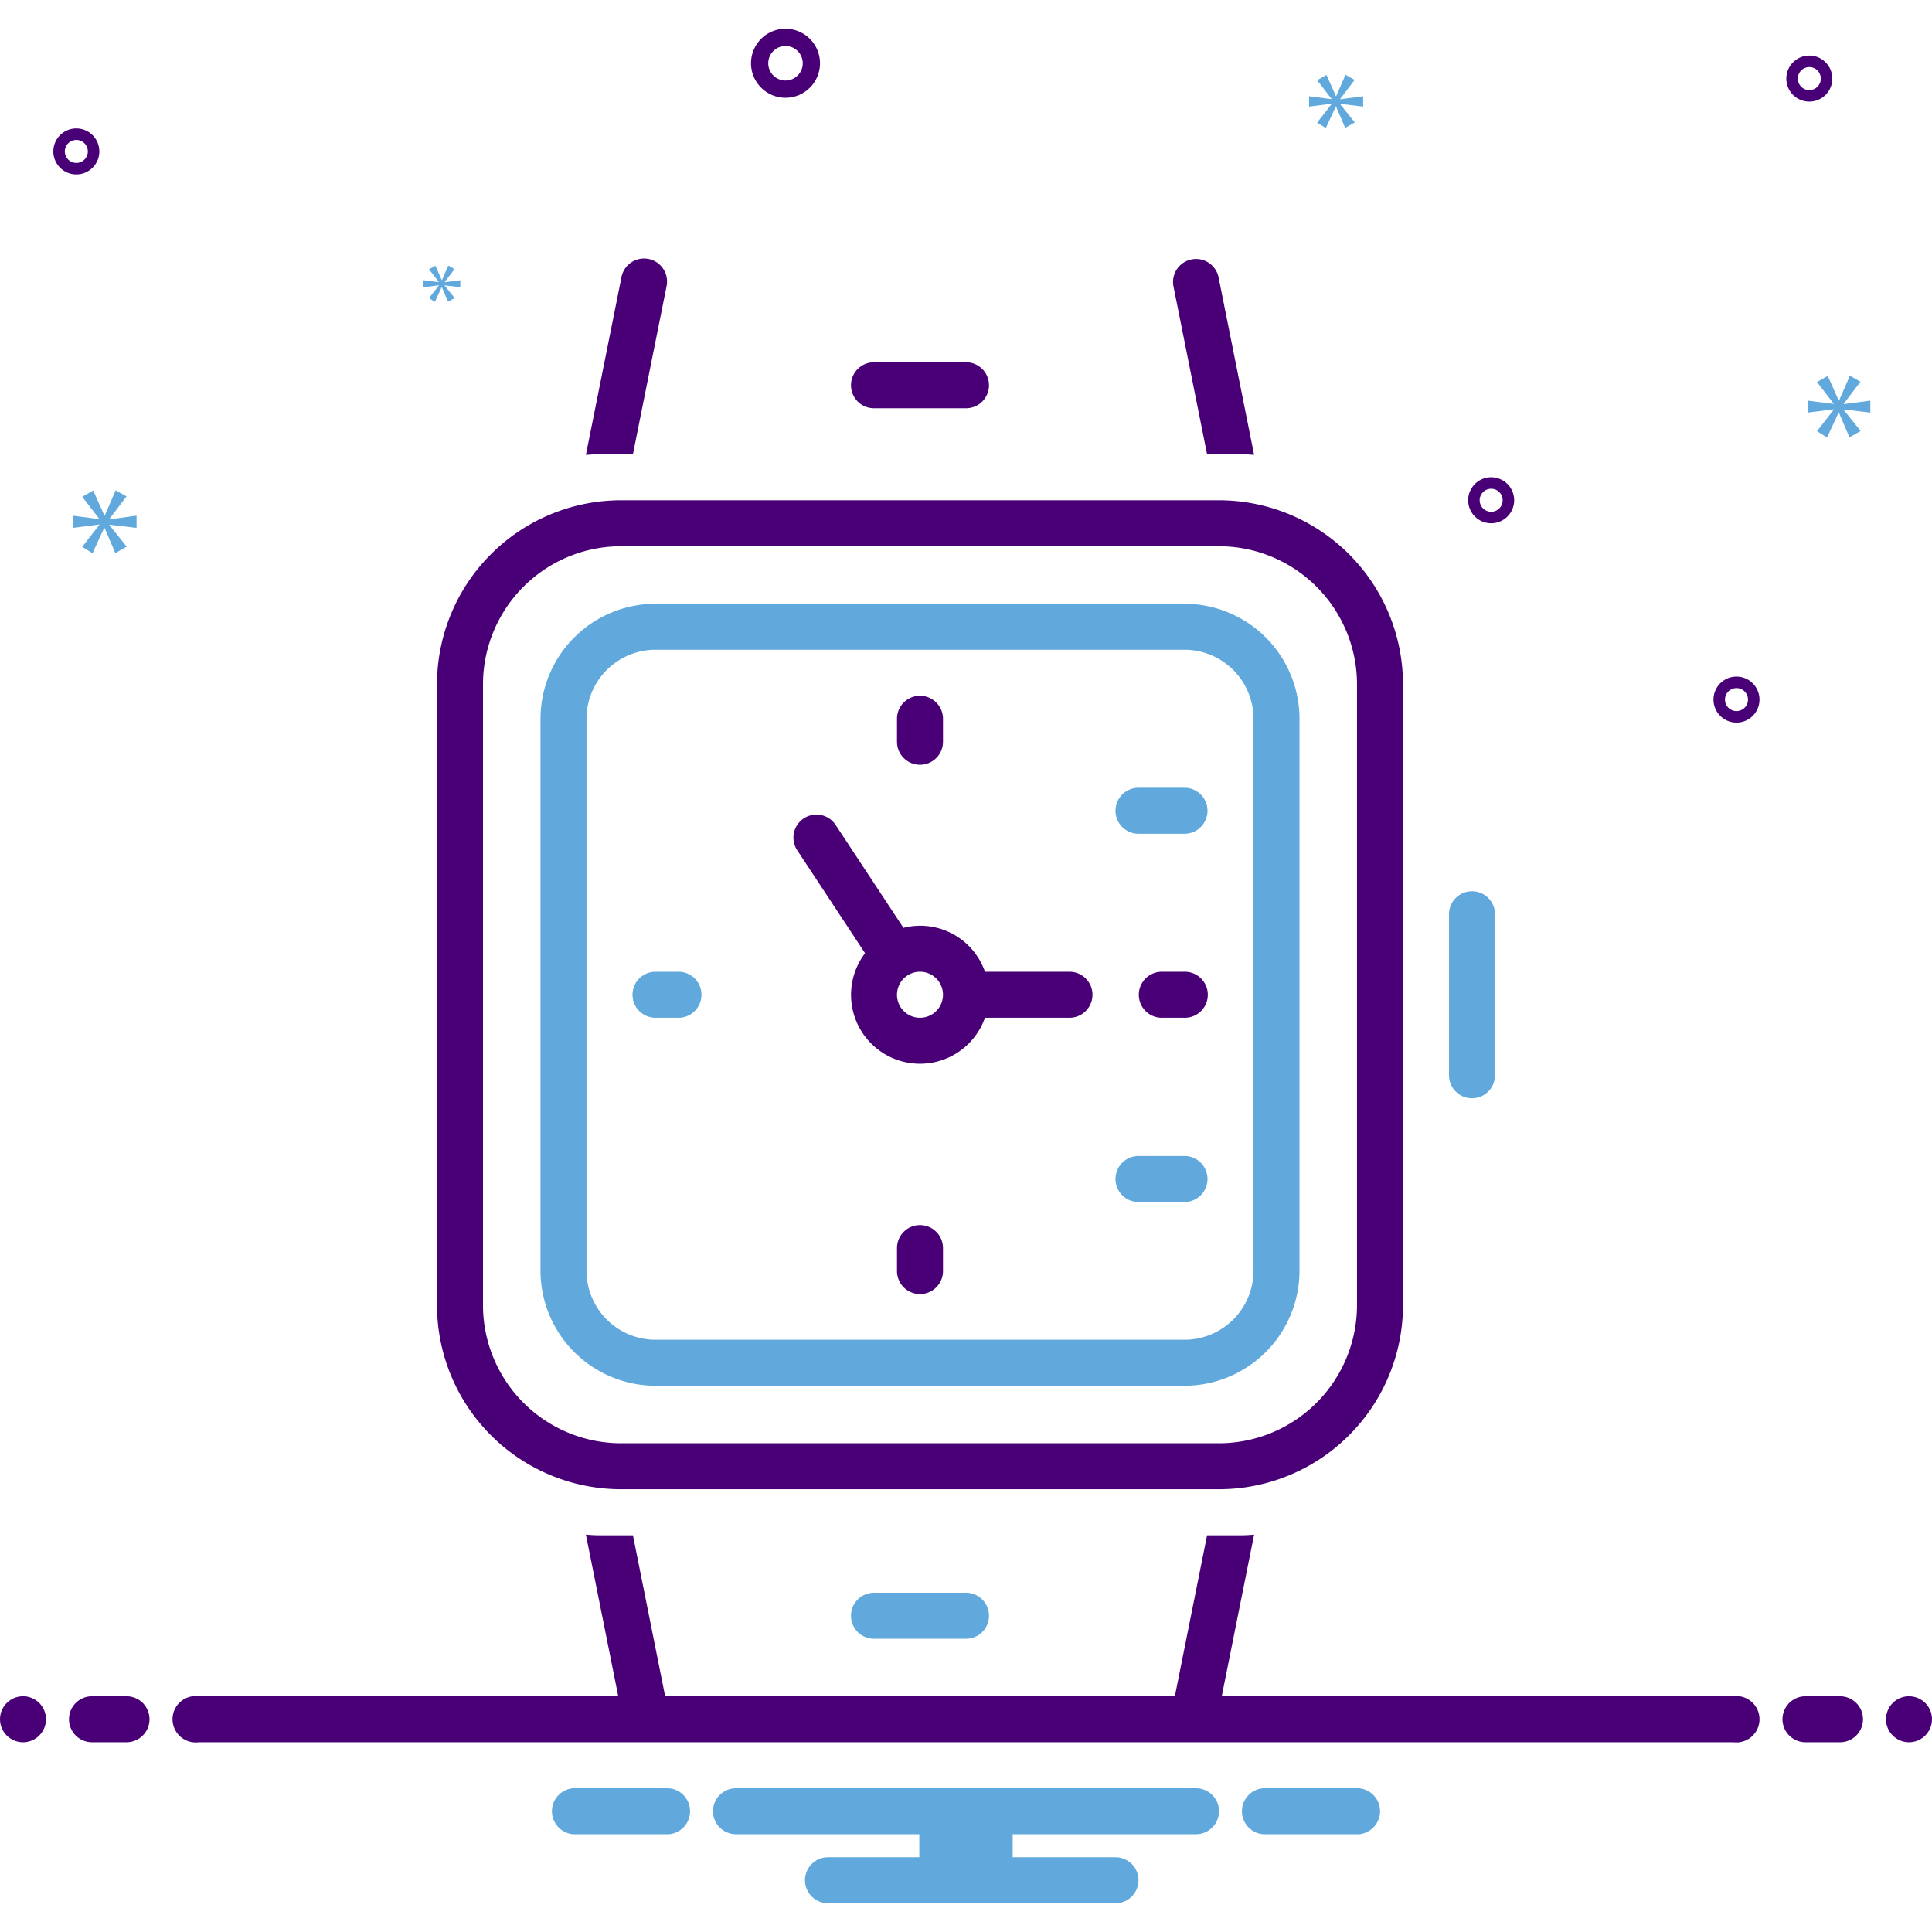
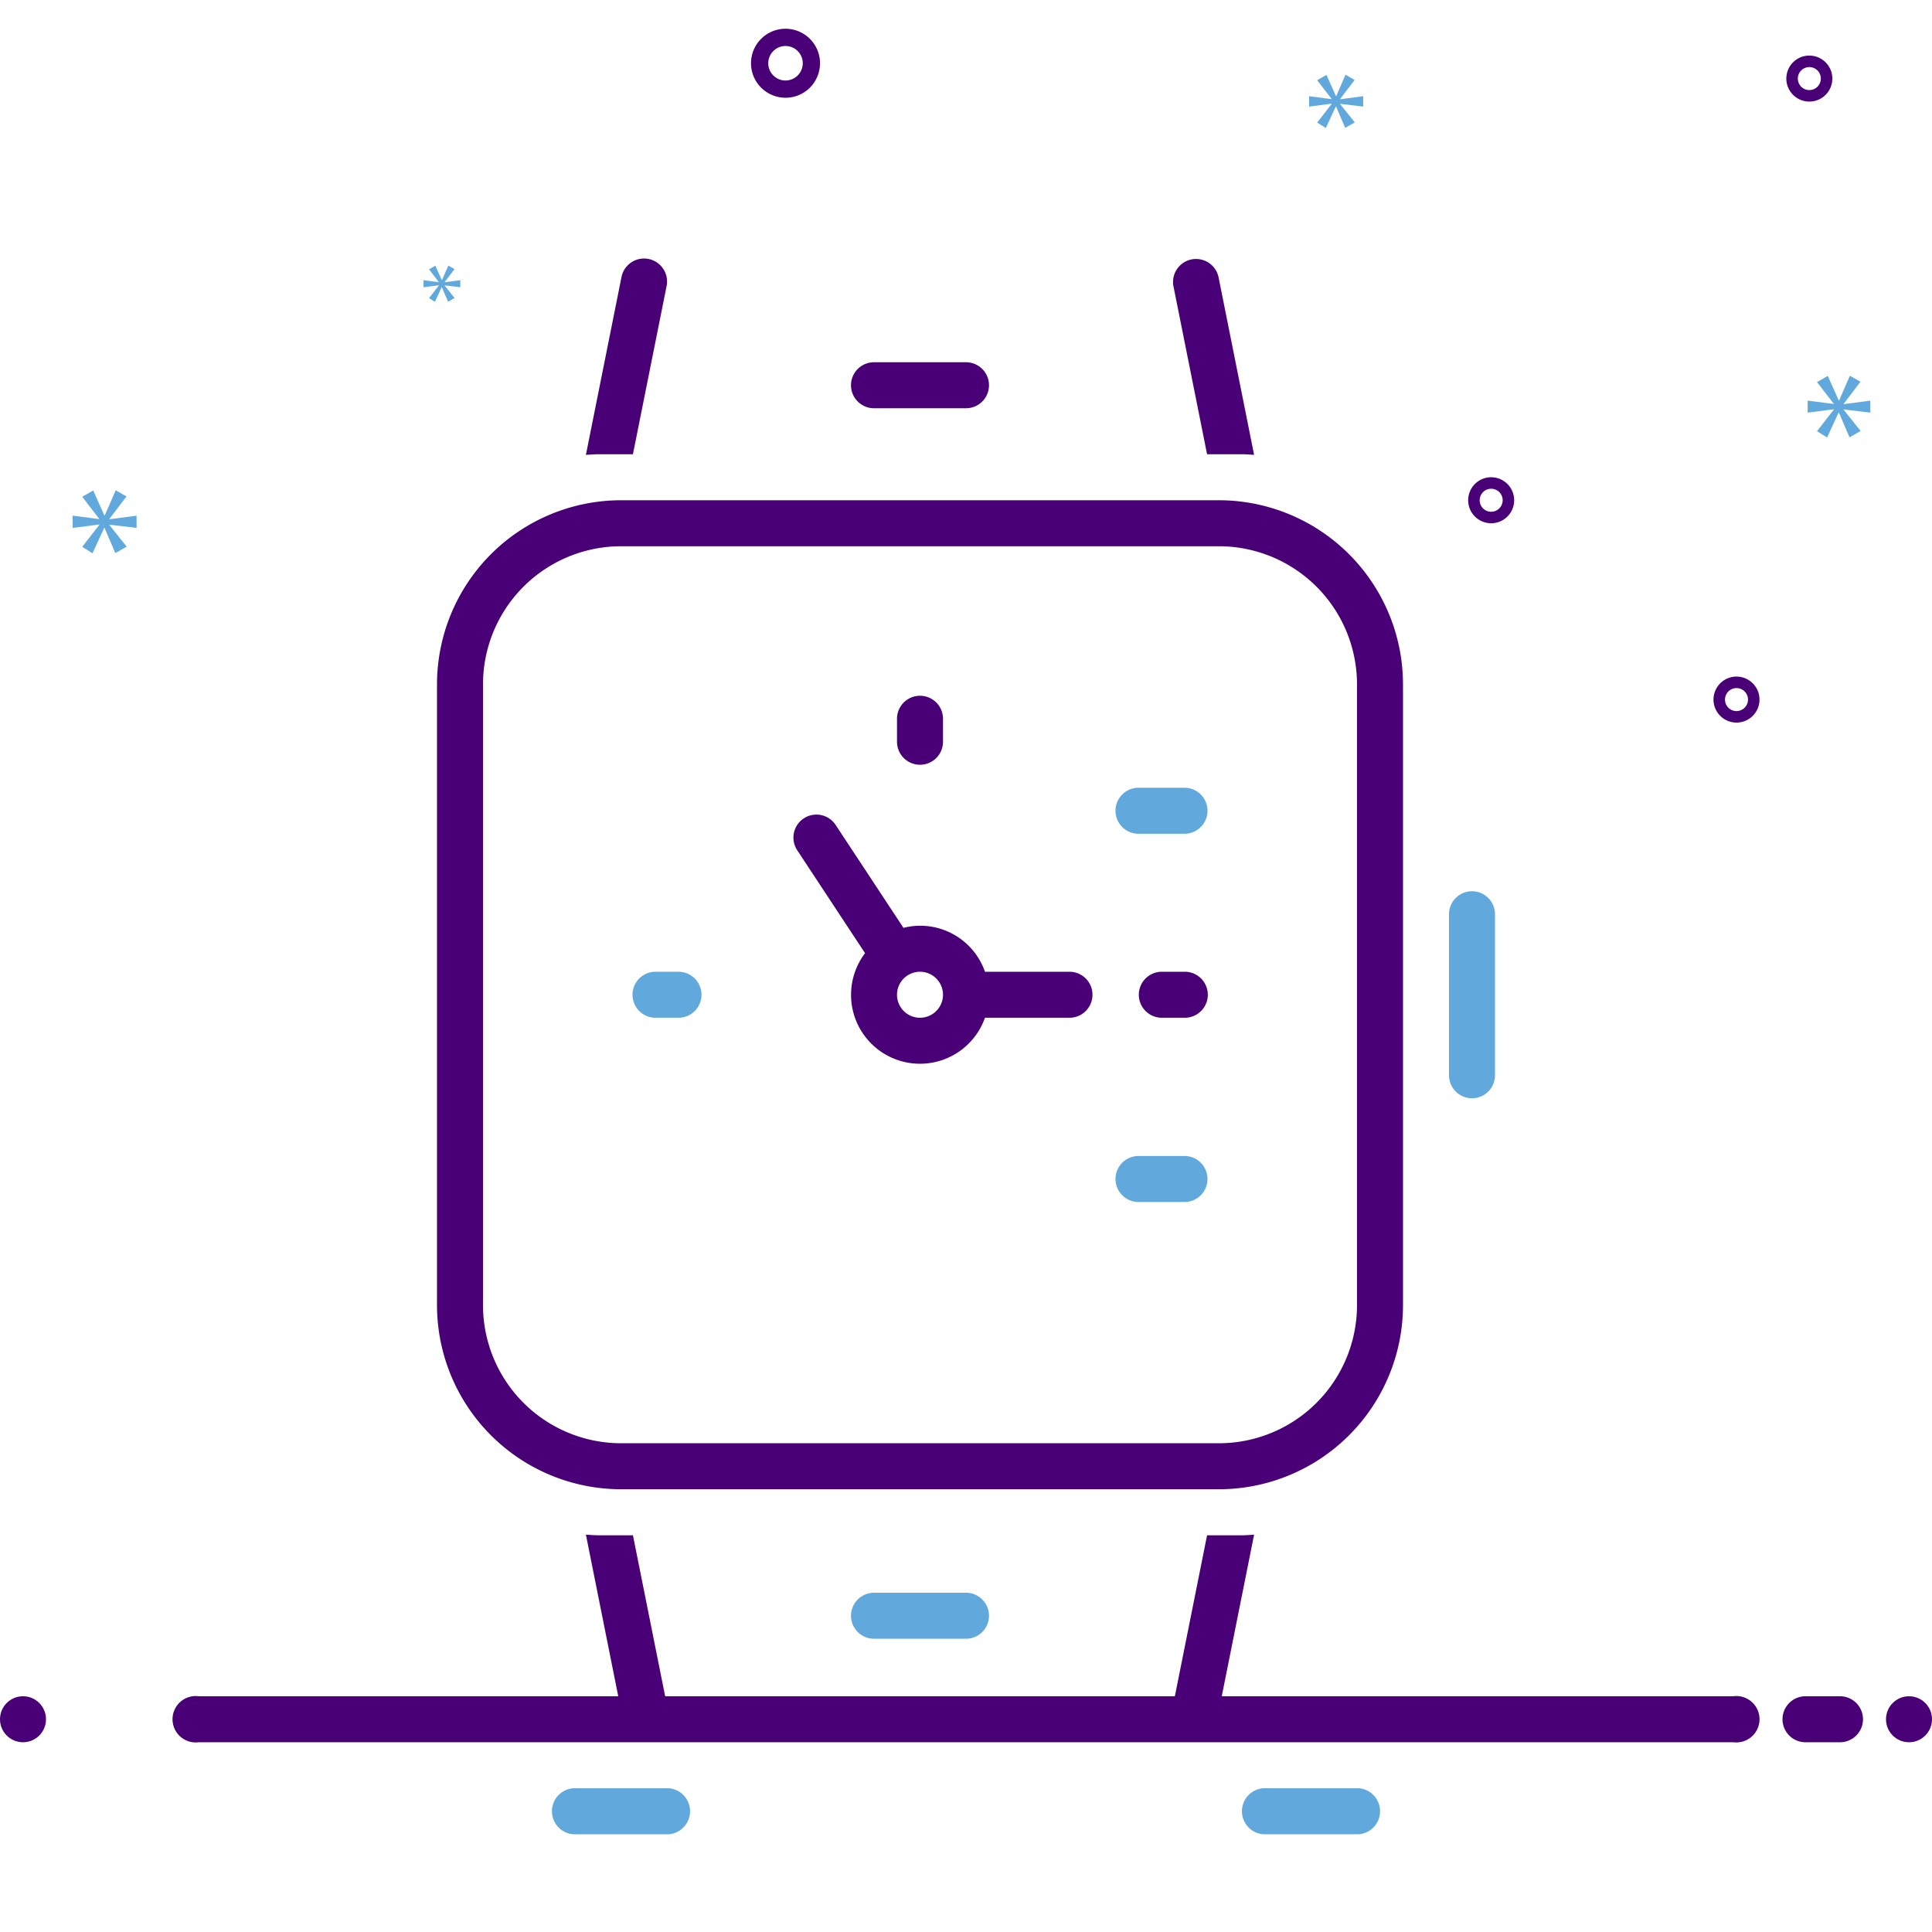
<svg xmlns="http://www.w3.org/2000/svg" id="Layer_1" viewBox="0 0 168 168" data-name="Layer 1">
  <path d="m55.037 39.5 2.924-14.607a2 2 0 1 0 -3.922-.785l-3.091 15.446c.35-.02.697-.053 1.052-.053z" fill="#490077" />
  <path d="m104.963 39.5h3.037c.355 0 .702.033 1.052.053l-3.091-15.446a2 2 0 0 0 -3.922.785z" fill="#490077" />
  <path d="m106 43.5h-52a16.018 16.018 0 0 0 -16 16v54a16.018 16.018 0 0 0 16 16h52a16.018 16.018 0 0 0 16-16v-54a16.018 16.018 0 0 0 -16-16zm12 70a12.013 12.013 0 0 1 -12 12h-52a12.013 12.013 0 0 1 -12-12v-54a12.013 12.013 0 0 1 12-12h52a12.013 12.013 0 0 1 12 12z" fill="#490077" />
-   <path d="m103 52.5h-46a10.012 10.012 0 0 0 -10 10v48a10.012 10.012 0 0 0 10 10h46a10.012 10.012 0 0 0 10-10v-48a10.012 10.012 0 0 0 -10-10zm6 58a6.007 6.007 0 0 1 -6 6h-46a6.007 6.007 0 0 1 -6-6v-48a6.007 6.007 0 0 1 6-6h46a6.007 6.007 0 0 1 6 6z" fill="#61a9dc" />
  <path d="m128 77.5a2 2 0 0 0 -2 2v14a2 2 0 0 0 4 0v-14a2 2 0 0 0 -2-2z" fill="#61a9dc" />
  <path d="m80 66.5a2 2 0 0 0 2-2v-1.999a2 2 0 0 0 -4 0v1.999a2 2 0 0 0 2 2z" fill="#490077" />
-   <path d="m80 106.53a2 2 0 0 0 -2 2v1.999a2 2 0 0 0 4 0v-1.999a2 2 0 0 0 -2-2z" fill="#490077" />
  <path d="m58.999 84.5h-1.998a2 2 0 0 0 0 4h1.998a2 2 0 1 0 0-4z" fill="#61a9dc" />
  <path d="m103.027 84.5h-1.999a2 2 0 0 0 0 4h1.999a2 2 0 0 0 0-4z" fill="#490077" />
  <path d="m99 72.5h4a2 2 0 0 0 0-4h-4a2 2 0 0 0 0 4z" fill="#61a9dc" />
  <path d="m103 100.521h-4a2 2 0 0 0 0 4h4a2 2 0 0 0 0-4z" fill="#61a9dc" />
  <path d="m84 138.5h-8a2 2 0 0 0 0 4h8a2 2 0 0 0 0-4z" fill="#61a9dc" />
  <g fill="#490077">
    <path d="m76 35.5h8a2 2 0 0 0 0-4h-8a2 2 0 0 0 0 4z" />
    <path d="m93 84.5h-7.35a5.96 5.96 0 0 0 -7.089-3.818l-5.897-8.948a2 2 0 1 0 -3.34 2.201l5.898 8.95a5.993 5.993 0 1 0 10.427 5.615h7.35a2 2 0 0 0 0-4zm-13 4a2 2 0 1 1 2-2 2.003 2.003 0 0 1 -2 2z" />
    <circle cx="2" cy="149.5" r="2" />
-     <path d="m11 147.5h-3a2 2 0 0 0 0 4h3a2 2 0 0 0 0-4z" />
    <path d="m160 147.5h-3a2 2 0 0 0 0 4h3a2 2 0 0 0 0-4z" />
    <circle cx="166" cy="149.5" r="2" />
  </g>
  <path d="m118.154 155.5h-8.308a2.006 2.006 0 0 0 0 4h8.308a2.006 2.006 0 0 0 0-4z" fill="#61a9dc" />
  <path d="m58.154 155.5h-8.308a2.006 2.006 0 0 0 0 4h8.308a2.006 2.006 0 0 0 0-4z" fill="#61a9dc" />
-   <path d="m104 155.5h-40a2 2 0 0 0 0 4h15.94v2h-7.94a2 2 0 0 0 0 4h25a2 2 0 0 0 0-4h-8.94v-2h15.94a2 2 0 0 0 0-4z" fill="#61a9dc" />
  <path d="m150.721 147.5h-44.481l2.812-14.05c-.35.02-.697.053-1.052.053h-3.037l-2.801 13.996h-44.323l-2.801-13.997h-3.037c-.355 0-.702-.033-1.052-.053 0 0 2.052 10.252 2.812 14.05h-36.481a2.017 2.017 0 1 0 0 4h133.443a2.017 2.017 0 1 0 0-4z" fill="#490077" />
  <path d="m68.305 8.5a3 3 0 1 0 -3-3 3.003 3.003 0 0 0 3 3zm0-4.5a1.5 1.5 0 1 1 -1.5 1.5 1.501 1.501 0 0 1 1.5-1.5z" fill="#490077" />
  <path d="m151 58.833a2 2 0 1 0 2 2 2.002 2.002 0 0 0 -2-2zm0 3a1 1 0 1 1 1-1 1.001 1.001 0 0 1 -1 1z" fill="#490077" />
  <path d="m129.667 41.5a2 2 0 1 0 2 2 2.002 2.002 0 0 0 -2-2zm0 3a1 1 0 1 1 1-1 1.001 1.001 0 0 1 -1 1z" fill="#490077" />
  <path d="m157.333 4.833a2 2 0 1 0 2 2 2.002 2.002 0 0 0 -2-2zm0 3a1 1 0 1 1 1-1 1.001 1.001 0 0 1 -1 1z" fill="#490077" />
-   <path d="m8.638 13.167a2 2 0 1 0 -2 2 2.002 2.002 0 0 0 2-2zm-3 0a1 1 0 1 1 1 1 1.001 1.001 0 0 1 -1-1z" fill="#490077" />
  <path d="m9.513 45.122 1.487-1.955-.939-.532-.954 2.19h-.032l-.969-2.175-.956.548 1.471 1.909v.031l-2.3-.297v1.063l2.316-.296v.031l-1.487 1.908.892.564 1.018-2.207h.03l.939 2.191.986-.563-1.502-1.878v-.031l2.362.281v-1.063l-2.362.312z" fill="#61a9dc" />
  <path d="m38.162 24.825-.856 1.099.513.324.586-1.271h.018l.541 1.262.568-.324-.865-1.082v-.018l1.36.162v-.612l-1.36.18v-.018l.856-1.126-.541-.306-.549 1.261h-.019l-.558-1.253-.55.316.847 1.099v.018l-1.325-.171v.612l1.334-.17z" fill="#61a9dc" />
  <path d="m162.638 35.88v-1.043l-2.317.306v-.03l1.459-1.918-.921-.522-.936 2.148h-.032l-.951-2.133-.937.537 1.444 1.873v.03l-2.257-.291v1.043l2.272-.291v.03l-1.459 1.872.875.553.998-2.164h.03l.921 2.149.968-.553-1.474-1.841v-.031z" fill="#61a9dc" />
  <path d="m116.536 8.605 1.258-1.655-.794-.45-.807 1.853h-.027l-.821-1.84-.808.463 1.245 1.616v.026l-1.947-.252v.901l1.96-.252v.027l-1.258 1.614.754.477.862-1.866h.026l.794 1.853.834-.477-1.271-1.588v-.027l1.999.239v-.901l-1.999.265z" fill="#61a9dc" />
</svg>